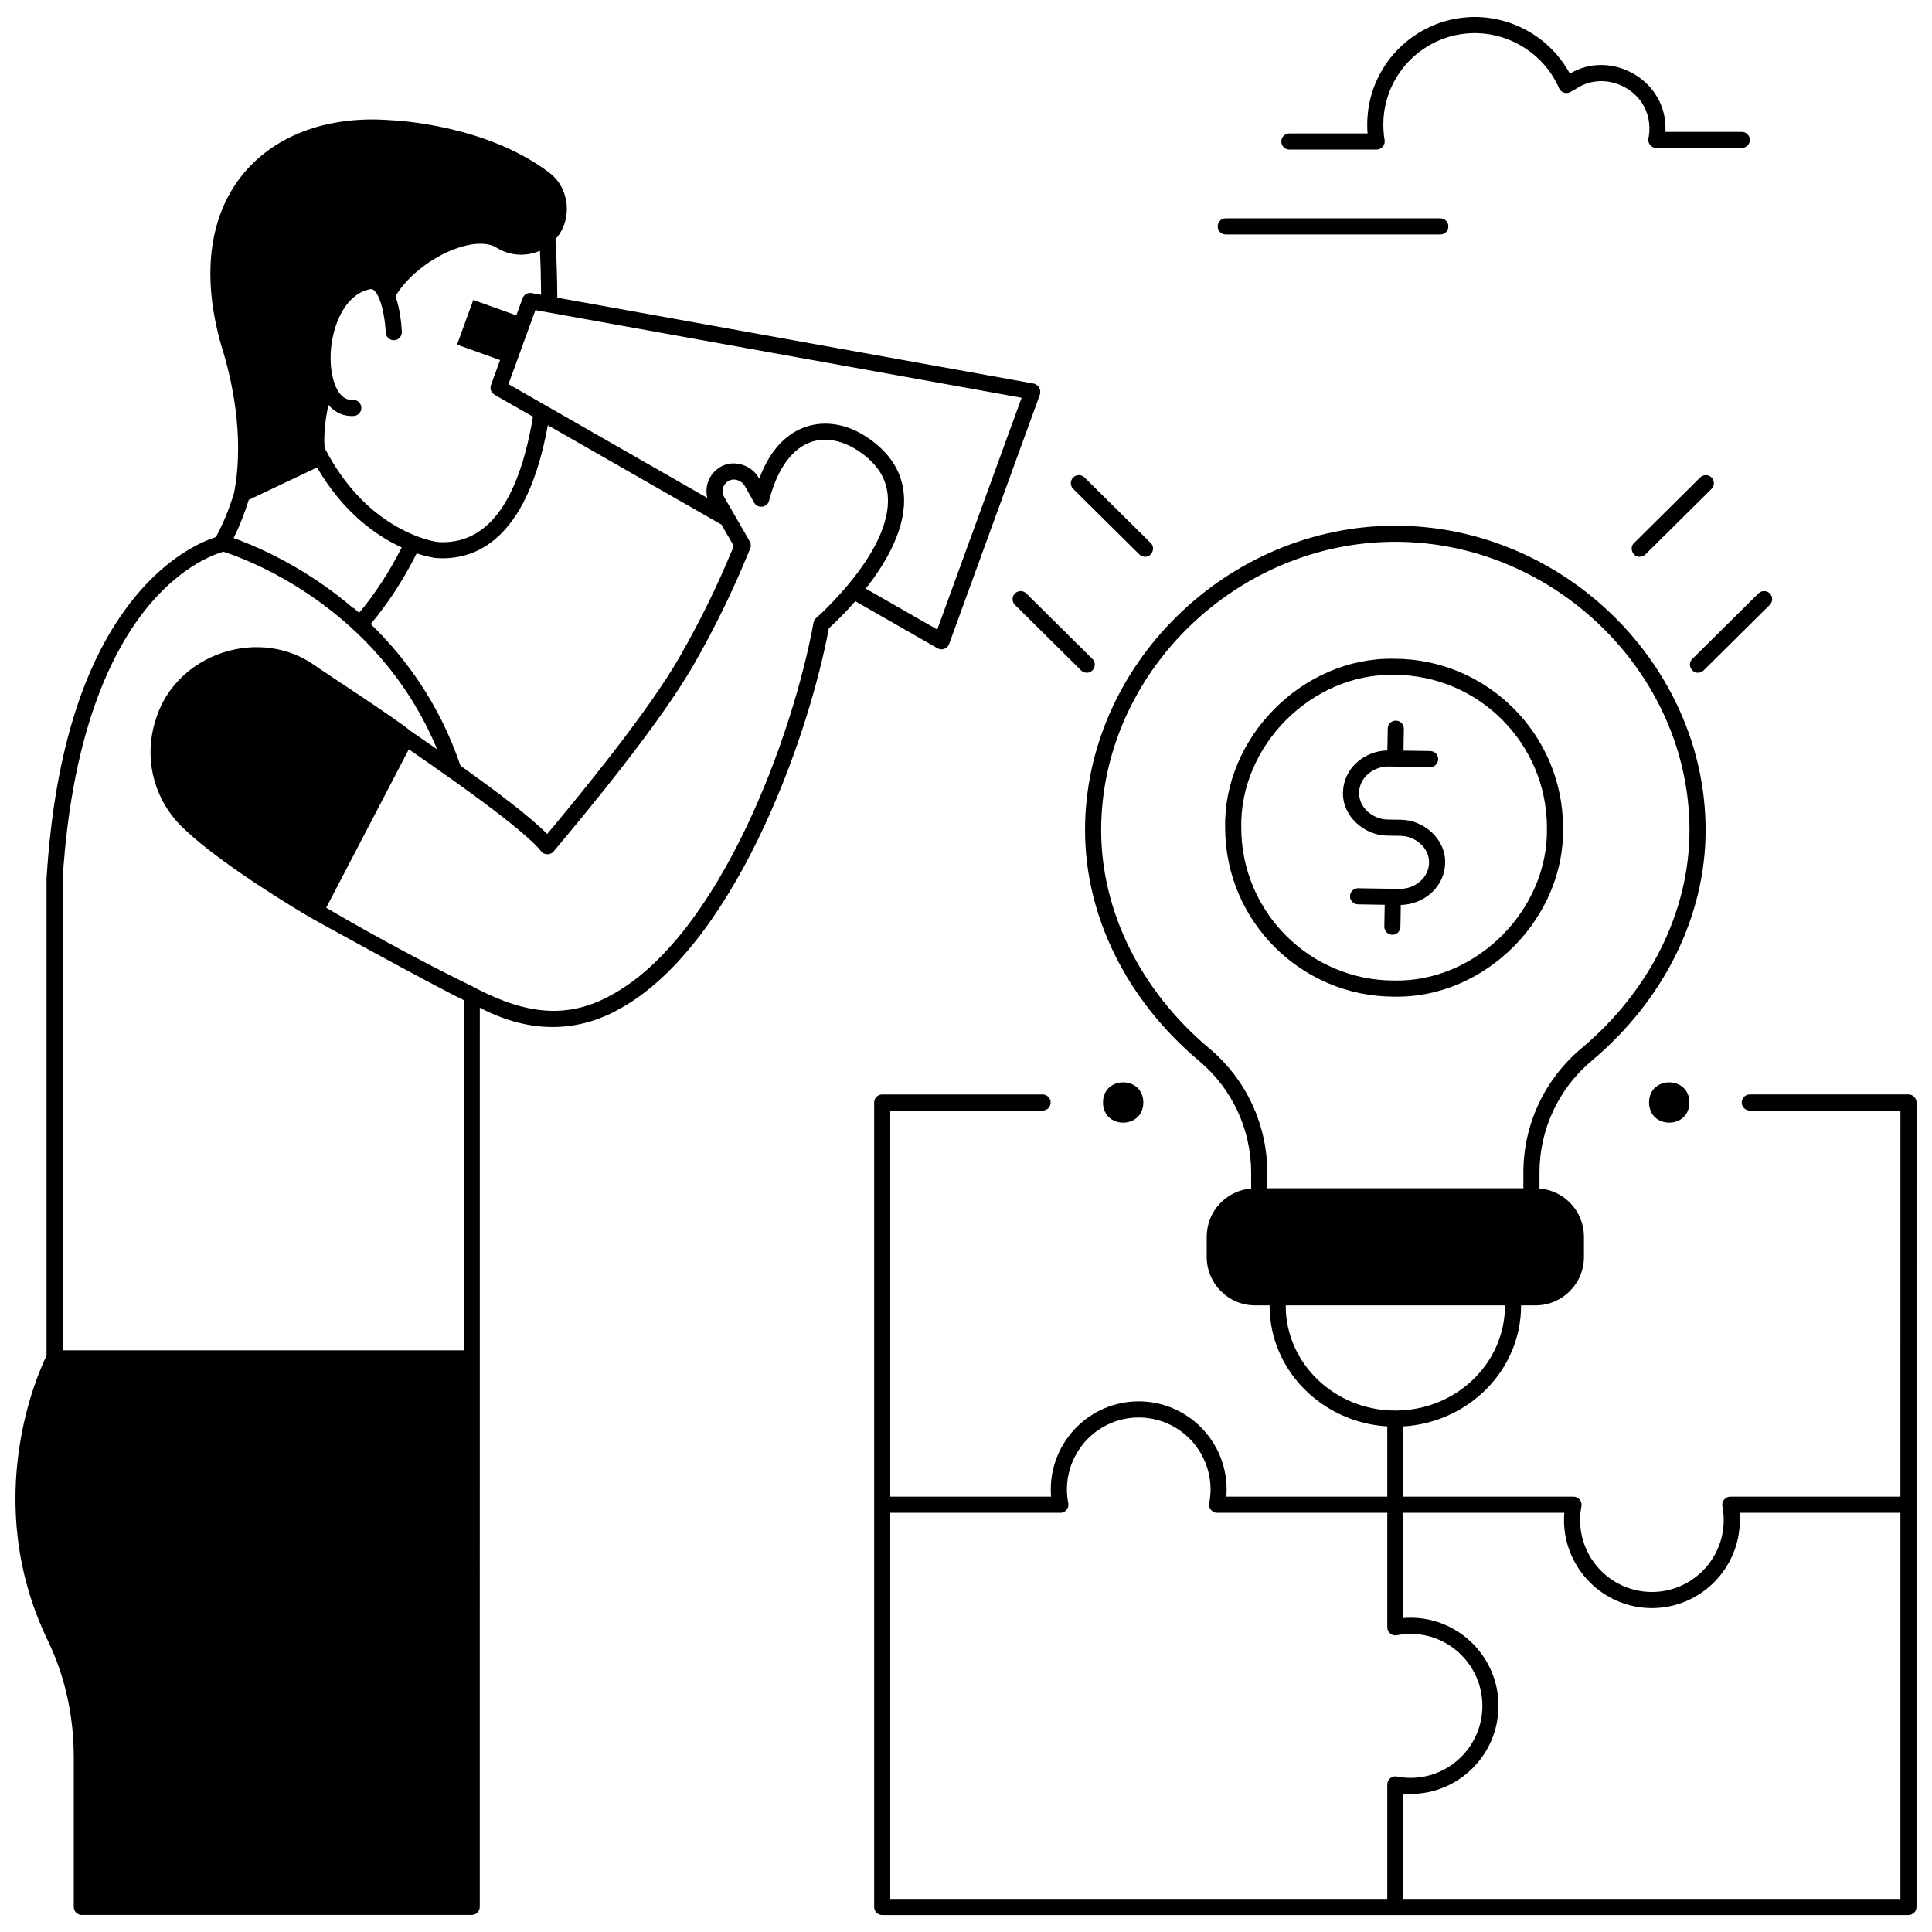
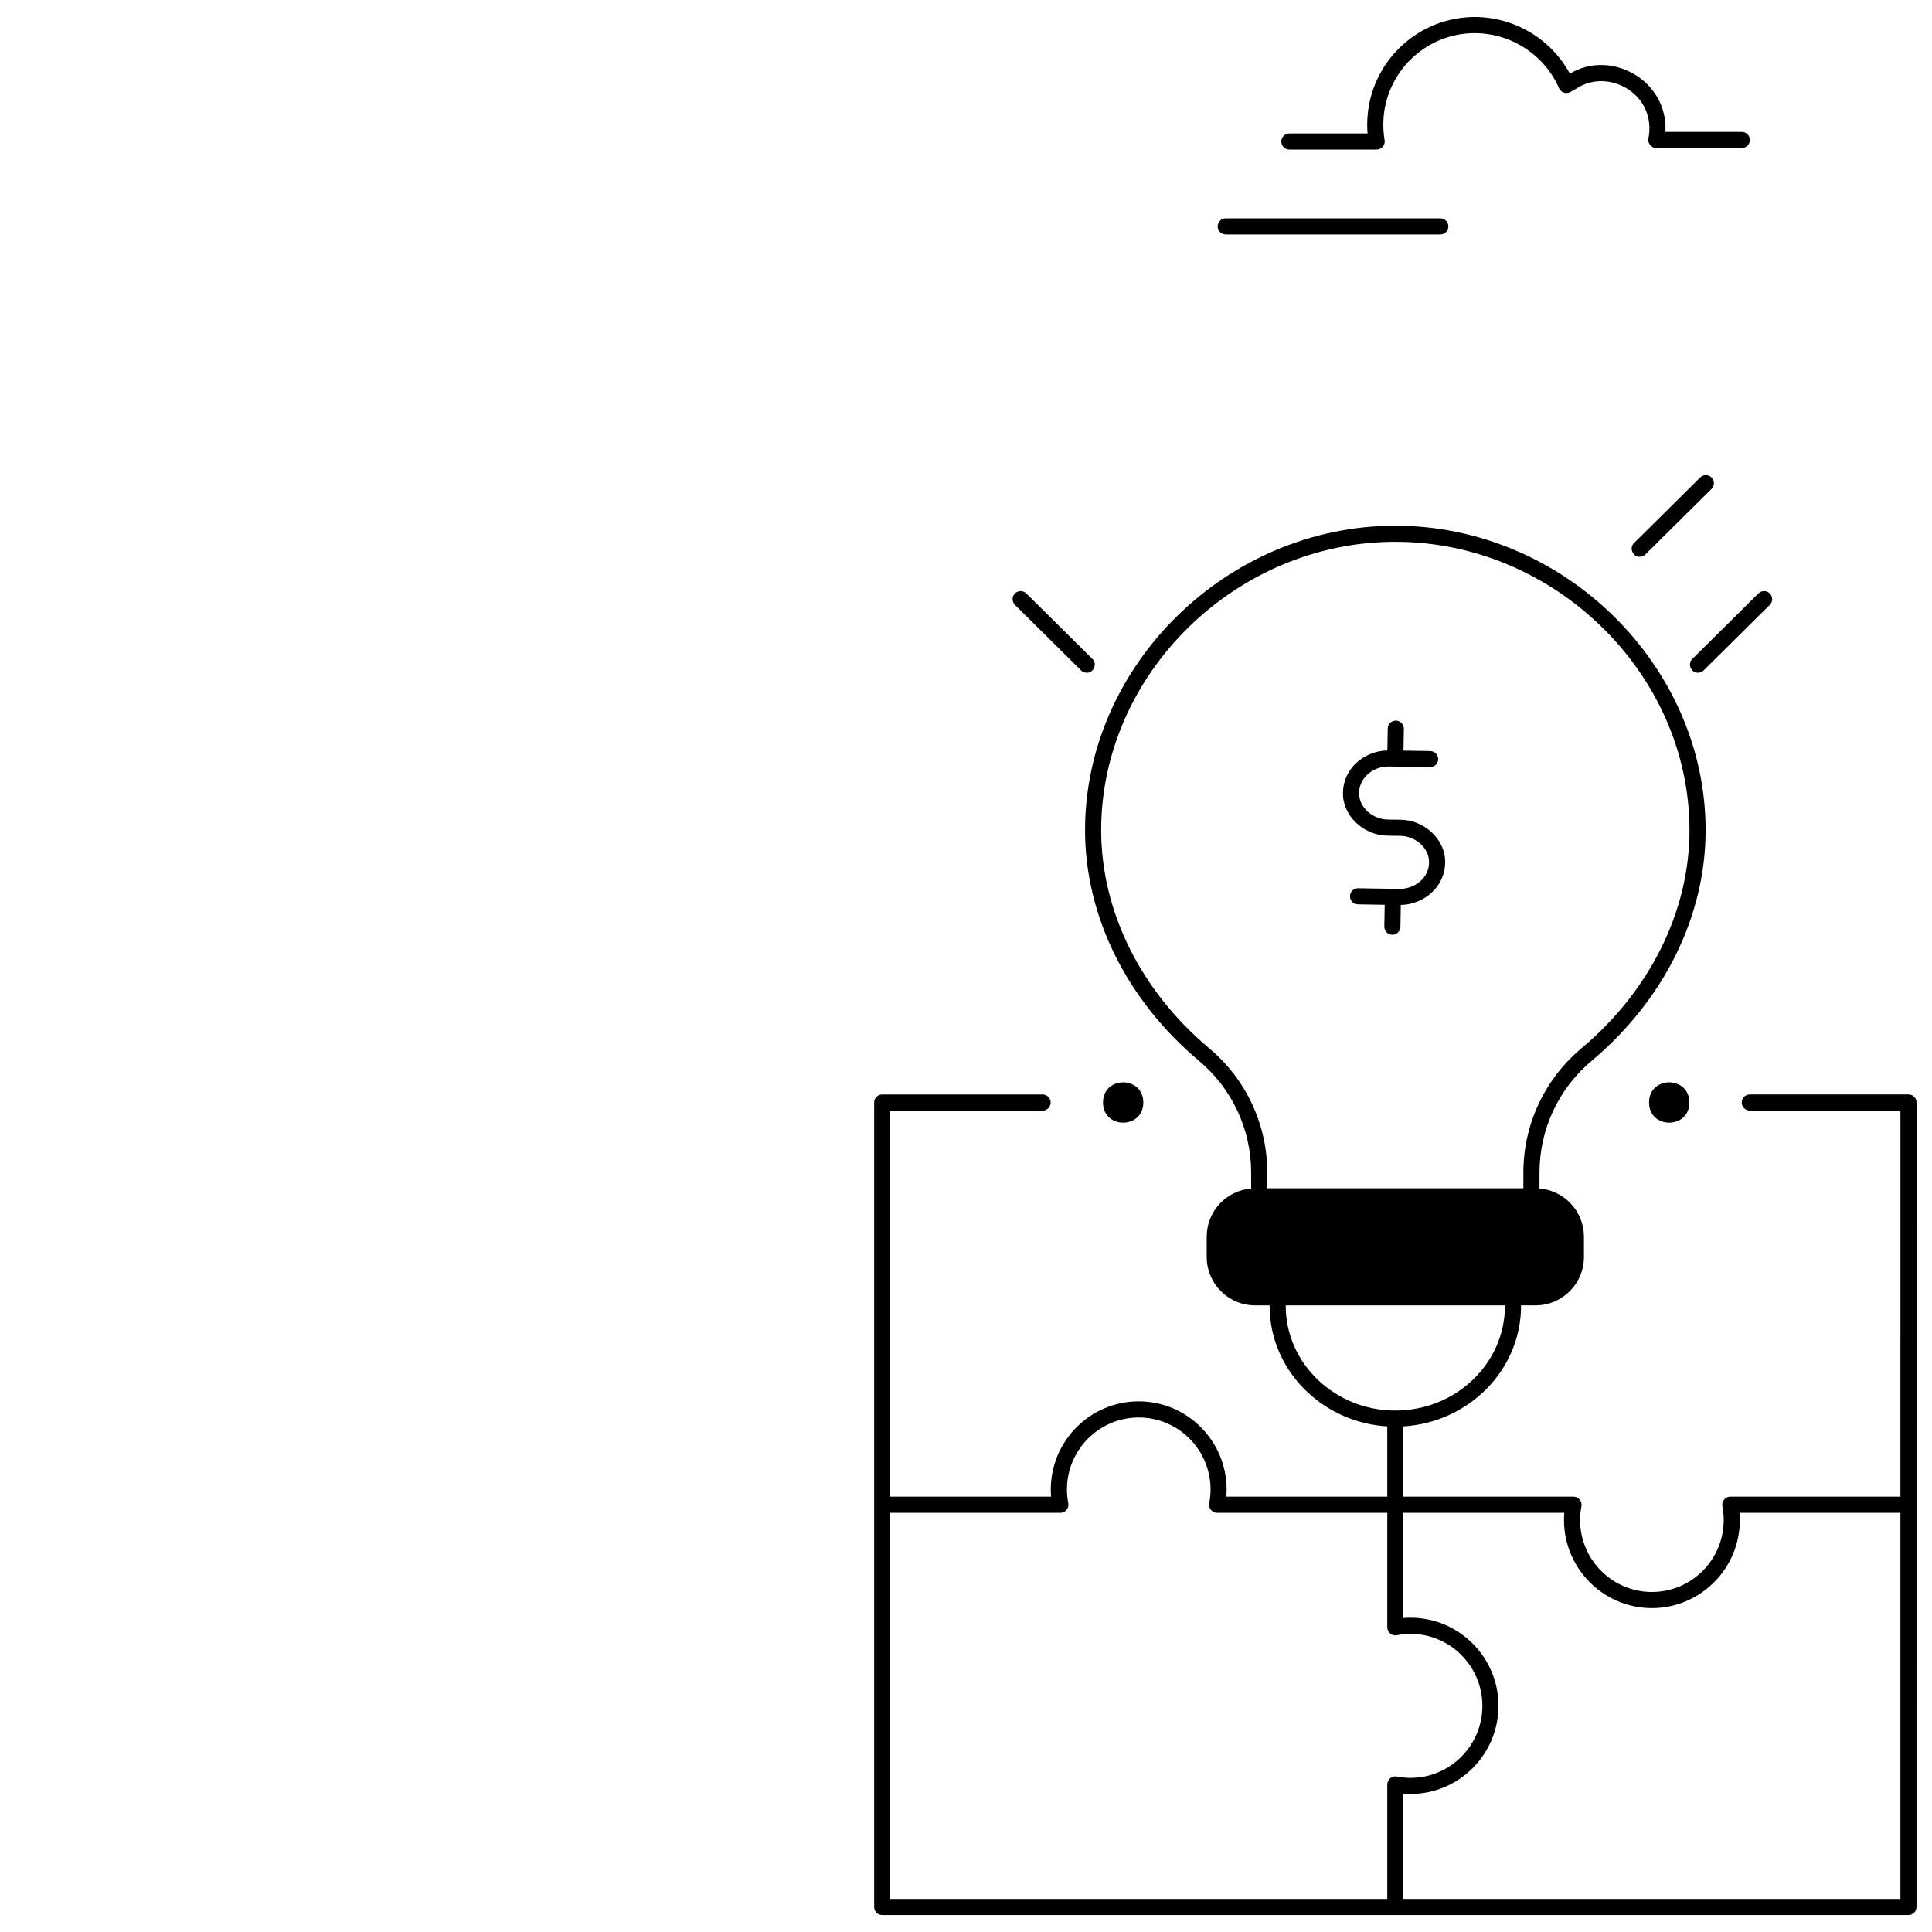
<svg xmlns="http://www.w3.org/2000/svg" width="800px" height="800px" version="1.1" viewBox="144 144 512 512">
  <defs>
    <clipPath id="c">
-       <path d="m148.09 175h271.91v476.9h-271.91z" />
+       <path d="m148.09 175h271.91h-271.91z" />
    </clipPath>
    <clipPath id="b">
      <path d="m375 283h276.9v368.9h-276.9z" />
    </clipPath>
    <clipPath id="a">
      <path d="m483 148.09h125v35.906h-125z" />
    </clipPath>
  </defs>
  <g clip-path="url(#c)">
    <path d="m417.99 245.66-126.3-22.77c-0.023-5.062-0.188-10.258-0.488-15.496 4.633-5.172 3.832-13.539-1.668-17.656-16.664-12.625-40.234-13.812-42.066-13.887-32.289-2.508-56.363 19.891-44.75 59.977 2.484 7.863 6.223 23.34 3.34 38.676-1.285 4.312-2.918 8.273-4.84 11.824-3.387 1.078-11.57 4.519-20.105 14.277-14.348 16.414-22.684 42.066-24.777 76.25-0.004 0.043-0.004 0.086-0.004 0.129v126.31c-1.82 3.66-17.824 37.926 0.383 75.574 4.469 9.238 6.832 19.863 6.832 30.715v39.77c0 1.18 0.957 2.133 2.133 2.133h103.33c1.18 0 2.133-0.957 2.133-2.133l0.012-238.3c12.047 6.305 24.746 7.172 36.867 0.402 29.871-16.195 49.871-70.18 55.633-100.96 1.168-1.055 3.918-3.633 7.012-7.168l21.793 12.473c1.102 0.664 2.656 0.094 3.066-1.125l24.086-66.18c0.402-1.883-1-2.715-1.621-2.828zm-183.1-19.484c1.887-3.098 4.312-4.961 7.211-5.539 1.117-0.242 1.984 1.465 2.402 2.496 1.02 2.512 1.605 6.312 1.719 8.992 0.051 1.18 1.055 2.082 2.223 2.043 1.18-0.051 2.094-1.043 2.043-2.219-0.051-1.207-0.328-5.625-1.672-9.445 3.269-5.668 10.75-11.254 17.844-13.215 3.758-1.043 6.934-0.91 8.949 0.359 3.402 2.156 7.812 2.441 11.48 0.793 0.191 3.949 0.281 7.844 0.309 11.68l-2.527-0.457c-1.023-0.184-2.027 0.395-2.383 1.371l-1.656 4.547-11.402-4.094-4.309 11.84 11.402 4.094-2.406 6.606c-0.355 0.977 0.043 2.066 0.945 2.582l10.176 5.824c-3.84 22.949-12.379 34.129-25.305 33.199-0.184-0.02-18.344-2.352-29.91-24.953-0.285-3.781 0.242-7.746 1.008-11.379 1.75 2.043 4.106 3.106 6.723 2.938 1.176-0.066 2.074-1.078 2.004-2.258-0.07-1.176-1.102-2.086-2.258-2.004-2.977 0.199-4.5-2.879-5.18-5.402-1.57-5.836-0.477-13.332 2.57-18.398zm54.289 30.512 46.016 26.336 3.266 5.668c-0.152 0.352-0.297 0.699-0.434 1.039-3.828 9.324-8.449 18.754-13.73 28.023-8.539 14.977-26.785 37.086-35.285 47.266-4.477-4.523-13.199-11.133-22.977-18.09-5.519-16.246-14.422-28.477-23.789-37.555 4.68-5.602 8.766-11.891 12.18-18.738 2.902 0.965 4.836 1.215 5.113 1.246 0.582 0.043 1.172 0.062 1.773 0.062 10.273 0 22.668-6.586 27.867-35.258zm-79.258 19.781 0.914-0.434 17.188-8.148c7.098 12.16 15.922 18.207 22.438 21.184-3.184 6.324-6.965 12.141-11.277 17.332-0.523-0.465-1.043-0.914-1.566-1.355-0.004 0.035-0.016 0.066-0.02 0.102-11.879-10.145-23.727-15.52-29.738-17.82 0.008-0.008 0.012-0.02 0.02-0.027-0.746-0.281-1.418-0.52-1.973-0.711 1.555-3.125 2.902-6.512 4.016-10.121zm56.965 225.39h-106.29v-124.8c2.523-41.047 14.148-62.531 23.461-73.328 8.734-10.125 17.105-12.961 19.129-13.527 4.734 1.484 40.699 13.914 56.66 52.379-2.328-1.625-4.664-3.238-6.973-4.82-3.871-3.258-22.879-15.598-24.996-17.098-14.809-10.973-37.301-3.598-42.621 14.07-3.242 10.043-0.609 20.883 6.875 28.297 7.481 7.406 22.652 17.395 34.359 24.27 0.332 0.195 31.066 17.199 40.398 21.734zm93.41-194.09c-0.367 0.316-0.617 0.754-0.703 1.23-5.441 29.875-24.805 83.09-53.605 98.703-13.082 7.309-24.863 4.168-37.688-2.758v0.02c-9.34-4.555-23.852-12.172-37.859-20.402l21.898-41.988c3.566 2.461 7.184 4.977 10.668 7.453 0.004 0.004 0.012 0.004 0.016 0.008 11.125 7.898 21.051 15.441 24.398 19.574 0.801 1.039 2.457 1.031 3.297 0.027 7.656-9.148 27.984-33.457 37.285-49.77 5.375-9.426 10.074-19.02 13.973-28.516 0.258-0.625 0.531-1.27 0.824-1.934 0.273-0.625 0.238-1.34-0.105-1.93l-6.793-11.785c-0.832-1.441-0.375-3.277 1.035-4.176 1.48-0.98 3.652-0.234 4.469 1.301l2.465 4.394c0.852 1.641 3.488 1.324 3.922-0.477 3.883-15.043 12.918-19.453 22.645-13.914 5.519 3.356 8.406 7.449 8.832 12.523 1.242 14.719-18.77 32.238-18.973 32.414zm32.086 3.059-18.945-10.844c5.434-6.91 10.828-16.145 10.09-24.988-0.539-6.441-4.195-11.766-10.824-15.793-9.18-5.578-21.809-3.969-27.488 11.68-1.887-3.734-7.055-5.324-10.57-2.965-2.754 1.758-3.961 5.023-3.199 8.035l-52.699-30.156 7.141-19.613 128.85 23.227z" />
  </g>
  <path d="m446.99 436.17c0 7.121-10.68 7.121-10.68 0 0-7.117 10.68-7.117 10.68 0" />
  <g clip-path="url(#b)">
    <path d="m649.77 434.04h-42.059c-1.18 0-2.133 0.957-2.133 2.133 0 1.18 0.957 2.133 2.133 2.133h39.926l-0.004 102.33h-45.086c-1.301-0.031-2.375 1.266-2.098 2.539 0.234 1.223 0.355 2.449 0.355 3.637 0 10.523-8.535 19.082-19.031 19.082-10.496 0-19.031-8.559-19.031-19.082 0-1.188 0.121-2.414 0.355-3.637 0.273-1.273-0.805-2.57-2.106-2.539h-45.074l-0.004-18.621c17.379-1.062 31.184-14.996 31.184-31.977 0-0.031-0.004-0.07-0.004-0.102h3.848c7.07 0 12.82-5.754 12.82-12.82v-5.383c0-6.719-5.199-12.238-11.781-12.77v-4.195c0-11.465 5.039-22.27 13.828-29.645 19.188-16.109 30.195-38.383 30.195-61.113 0-43.742-37.656-80.695-82.227-80.695-44.57 0-82.227 36.953-82.227 80.695 0 22.727 11.004 45.004 30.191 61.113 8.785 7.375 13.828 18.18 13.828 29.645v4.195c-6.582 0.535-11.777 6.051-11.777 12.77v5.383c0 7.07 5.754 12.82 12.82 12.82h3.848c0 0.031-0.004 0.07-0.004 0.102 0 16.984 13.805 30.914 31.184 31.977l0.004 18.621h-42.656c0.055-0.641 0.082-1.277 0.082-1.906 0-12.875-10.453-23.352-23.301-23.352-12.848 0-23.301 10.473-23.301 23.352 0 0.629 0.027 1.266 0.082 1.906h-42.625v-102.32h40.375c1.18 0 2.133-0.957 2.133-2.133 0-1.18-0.957-2.133-2.133-2.133h-42.508c-1.18 0-2.133 0.957-2.133 2.133v213.19c0 0.566 0.227 1.109 0.625 1.508 0.398 0.398 0.945 0.625 1.508 0.625h271.97c1.18 0 2.133-0.957 2.133-2.133l0.008-213.2c-0.004-1.18-0.957-2.133-2.137-2.133zm-169.93 24.867v-4.144c0-12.73-5.594-24.727-15.352-32.918-18.219-15.293-28.668-36.379-28.668-57.84 0-41.426 35.699-76.426 77.957-76.426s77.957 35 77.957 76.426c0 21.465-10.449 42.547-28.672 57.84-9.754 8.191-15.352 20.188-15.352 32.918v4.141zm4.891 31.125v-0.102h58.098v0.102c0 15.32-13.031 27.781-29.051 27.781-16.016 0.004-29.047-12.461-29.047-27.781zm26.91 126.85v30.348h-131.71v-102.32h45.074c1.301 0.031 2.375-1.266 2.098-2.539-0.238-1.227-0.355-2.453-0.355-3.637 0-10.52 8.539-19.082 19.031-19.082 10.496 0 19.031 8.559 19.031 19.082 0 1.191-0.121 2.414-0.355 3.637-0.277 1.27 0.797 2.57 2.098 2.539h45.094v30.344c-0.031 1.301 1.27 2.375 2.543 2.098 1.223-0.238 2.441-0.359 3.625-0.359 10.496 0 19.031 8.559 19.031 19.082s-8.535 19.082-19.031 19.082c-1.184 0-2.406-0.121-3.629-0.359-1.32-0.254-2.539 0.75-2.539 2.09zm135.99 30.348h-131.72v-27.895c0.637 0.055 1.27 0.082 1.898 0.082 12.848 0 23.301-10.477 23.301-23.352s-10.453-23.352-23.301-23.352c-0.625 0-1.262 0.027-1.898 0.082v-27.891h42.645c-0.055 0.641-0.082 1.277-0.082 1.906 0 12.875 10.453 23.352 23.301 23.352s23.301-10.477 23.301-23.352c0-0.629-0.027-1.266-0.082-1.906h42.637z" />
  </g>
  <path d="m591.7 436.17c0 7.121-10.68 7.121-10.68 0 0-7.117 10.68-7.117 10.68 0" />
-   <path d="m513.45 408.12c-24.629 0-44.699-20-44.77-44.645-0.566-24.113 20.66-45.398 44.773-44.898 24.629 0 44.699 20.004 44.77 44.645 0.57 24.109-20.66 45.398-44.773 44.898zm0.004-85.277c-21.812-0.453-41.02 18.809-40.504 40.617 0.062 22.293 18.223 40.387 40.5 40.391 21.812 0.453 41.02-18.805 40.504-40.617-0.062-22.293-18.219-40.391-40.5-40.391z" />
  <path d="m526.98 372.74c0.211-6.324-5.641-11.52-11.902-11.5l-3.195-0.051c-3.969 0.012-7.816-3.133-7.707-7.156 0.066-3.836 3.559-6.906 7.812-6.906h0.145l10.828 0.176c1.195 0 2.152-0.922 2.168-2.098 0.02-1.18-0.922-2.152-2.098-2.168l-7.094-0.117 0.102-5.773c0.02-1.18-0.918-2.152-2.098-2.172h-0.039c-1.16 0-2.113 0.93-2.133 2.098l-0.102 5.801c-6.426 0.156-11.656 5.023-11.762 11.082-0.207 6.324 5.641 11.52 11.906 11.5l3.199 0.051c3.969-0.016 7.816 3.133 7.703 7.156-0.066 3.836-3.555 6.906-7.809 6.906h-0.145l-10.828-0.176h-0.035c-1.164 0-2.113 0.934-2.133 2.098-0.02 1.18 0.922 2.152 2.102 2.168l7.094 0.117-0.102 5.773c-0.02 1.18 0.918 2.152 2.098 2.172h0.039c1.16 0 2.113-0.934 2.133-2.098l0.102-5.801c6.418-0.156 11.645-5.023 11.75-11.082z" />
-   <path d="m447.44 291.55c-0.543 0-1.086-0.207-1.5-0.617l-17.527-17.367c-0.836-0.828-0.844-2.18-0.016-3.019 0.832-0.84 2.18-0.844 3.019-0.016l17.527 17.367c1.371 1.266 0.324 3.719-1.504 3.652z" />
  <path d="m432 322.28c-0.543 0-1.086-0.207-1.5-0.617l-17.527-17.367c-0.836-0.828-0.844-2.18-0.016-3.019 0.828-0.84 2.18-0.844 3.019-0.016l17.527 17.367c1.367 1.266 0.324 3.715-1.504 3.652z" />
  <path d="m578.54 291.55c-1.832 0.066-2.871-2.387-1.5-3.652l17.527-17.367c0.836-0.828 2.188-0.824 3.019 0.016 0.828 0.836 0.824 2.188-0.016 3.019l-17.527 17.367c-0.418 0.41-0.961 0.617-1.504 0.617z" />
  <path d="m593.98 322.28c-1.832 0.066-2.871-2.387-1.5-3.652l17.527-17.367c0.836-0.828 2.188-0.824 3.019 0.016 0.828 0.836 0.824 2.188-0.016 3.019l-17.527 17.367c-0.418 0.41-0.961 0.617-1.504 0.617z" />
  <g clip-path="url(#a)">
    <path d="m508.83 183.63h-23.137c-1.18 0-2.133-0.957-2.133-2.133 0-1.18 0.957-2.133 2.133-2.133h20.723c-0.113-1.441-0.121-2.891-0.02-4.344 0.992-14.238 12.488-25.613 26.738-26.465 11.133-0.672 21.668 5.277 26.898 14.969 10.172-6.152 23.957 0.715 25.234 12.57 0.109 0.957 0.145 1.91 0.098 2.856h20.23c1.18 0 2.133 0.957 2.133 2.133 0 1.18-0.957 2.133-2.133 2.133h-22.645c-1.312 0.031-2.387-1.285-2.09-2.562 0.27-1.324 0.328-2.691 0.168-4.062-0.938-8.977-11.574-14.074-19.137-9.199l-1.723 0.98c-1.059 0.629-2.543 0.133-3.008-1.004-4.059-9.309-13.641-15.141-23.77-14.547-12.117 0.723-21.891 10.395-22.734 22.5-0.137 1.957-0.043 3.918 0.281 5.824 0.242 1.254-0.824 2.512-2.109 2.484z" />
  </g>
  <path d="m525.7 206.13h-56.867c-1.18 0-2.133-0.957-2.133-2.133 0-1.18 0.957-2.133 2.133-2.133h56.867c1.18 0 2.133 0.957 2.133 2.133 0 1.18-0.953 2.133-2.133 2.133z" />
</svg>